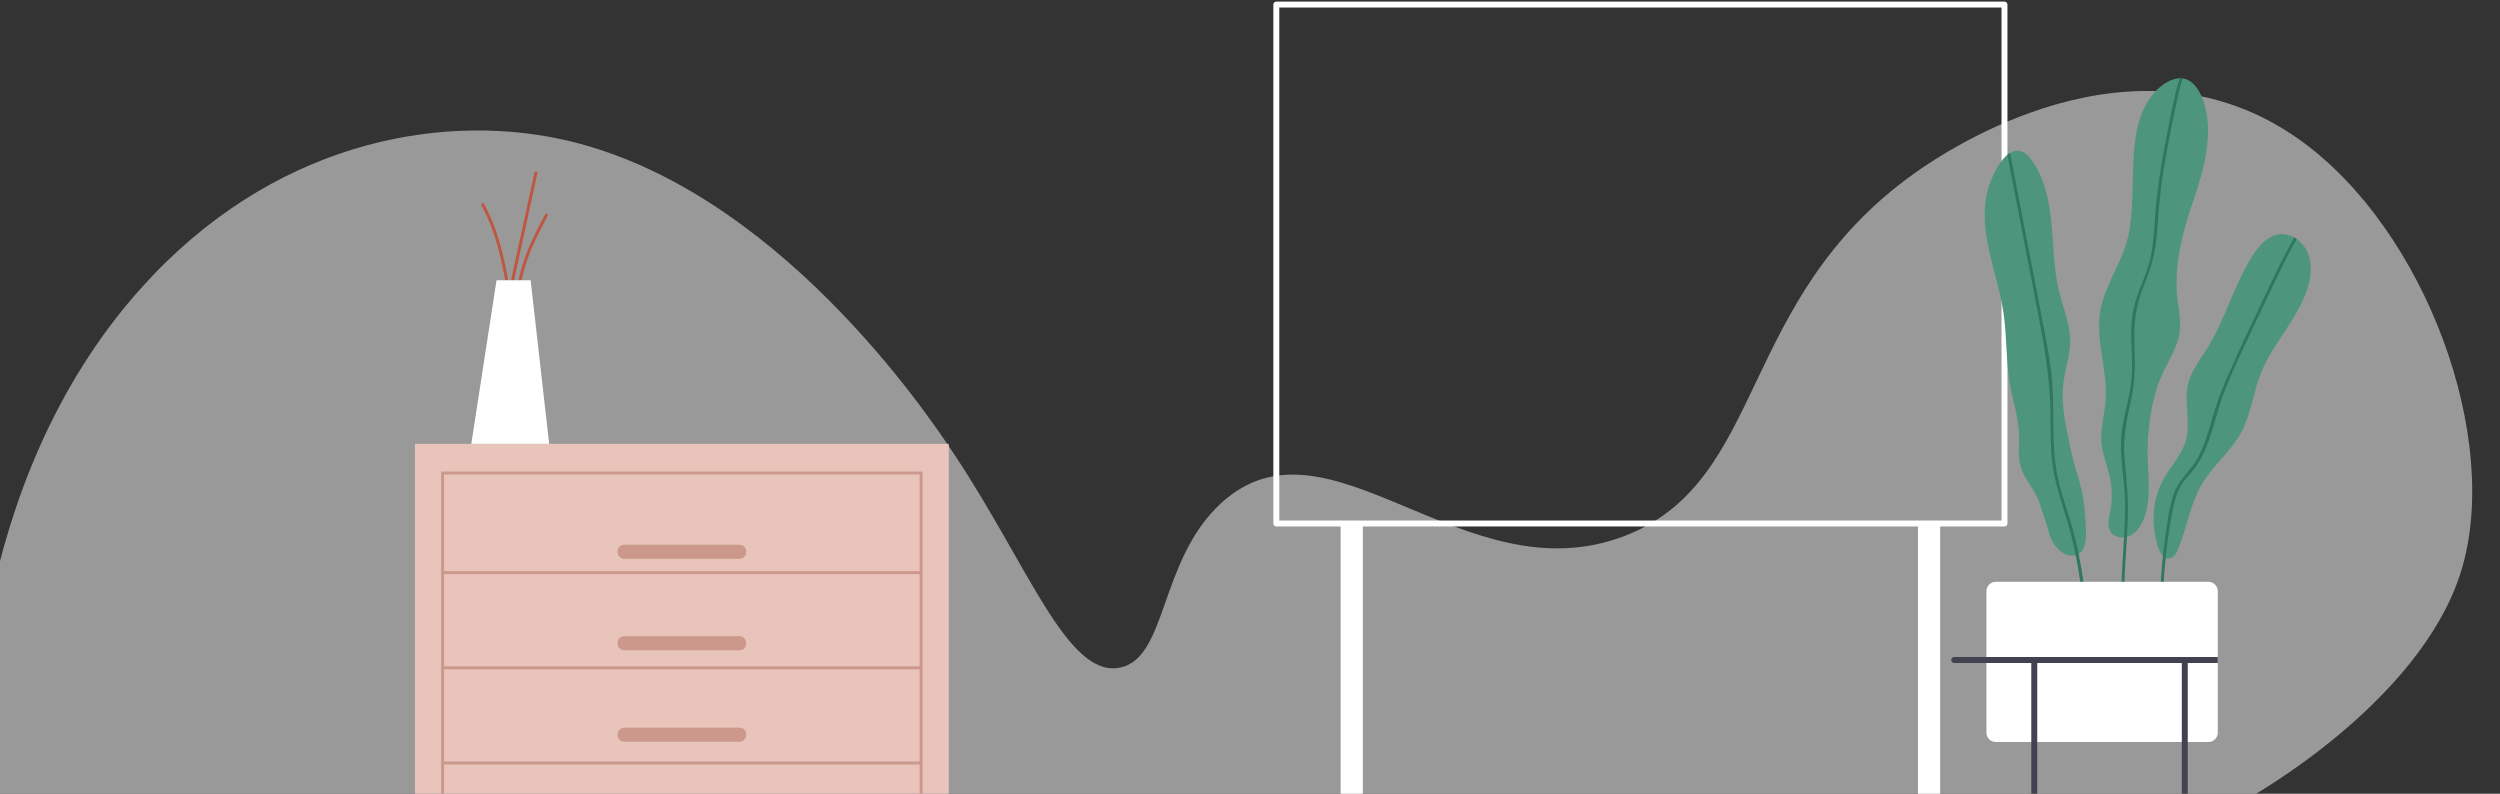
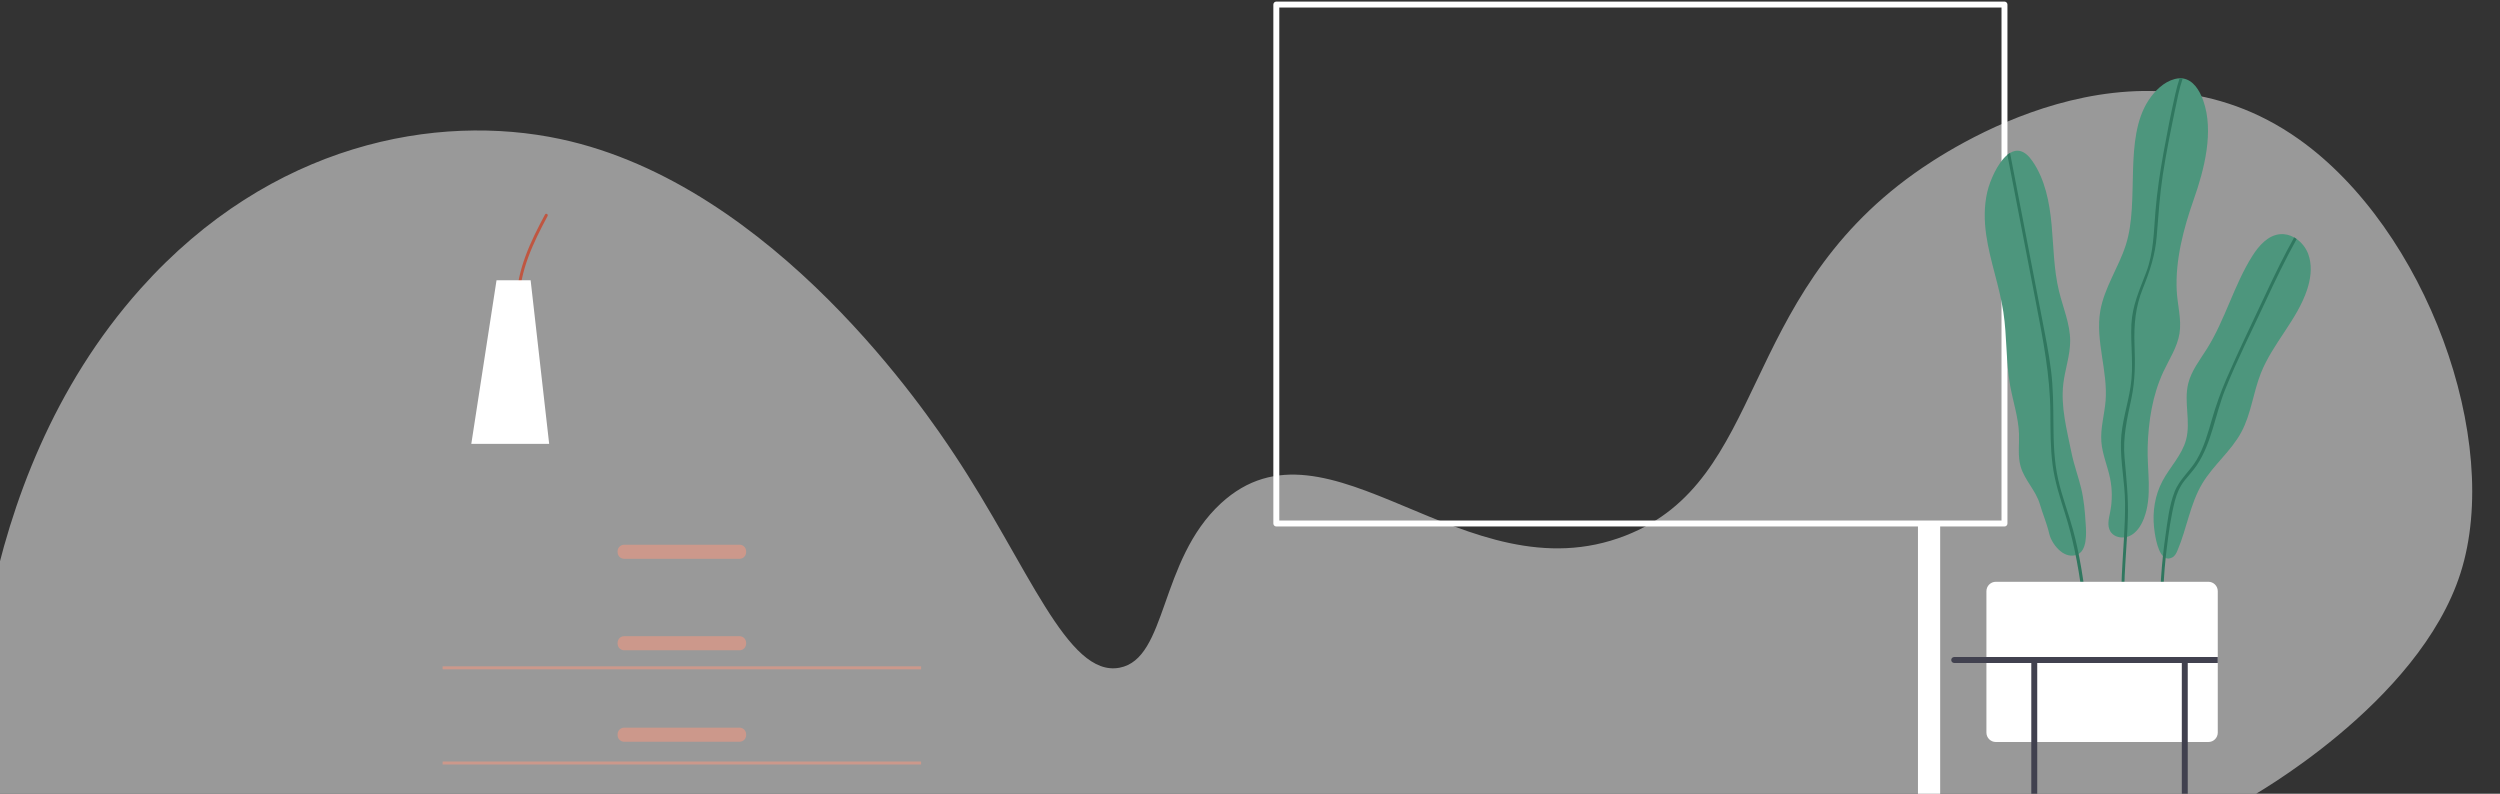
<svg xmlns="http://www.w3.org/2000/svg" width="1200" height="381" viewBox="0 0 1200 381" fill="none">
  <rect x="0" y="0" width="1200" height="381" fill="#333333" stroke="none" />
  <g opacity="0.5">
    <path d="M-13.149 383.112C-13.8 365.402 -16.894 232.863 67.557 138.481C130.082 68.598 209.777 54.081 269.039 66.751C372.061 88.78 446.009 199.976 457.932 217.906C493.668 271.641 512.264 325.292 537.407 320.501C560.403 316.116 556.284 269.068 585.997 241.647C637.65 193.979 703.144 287.234 780.261 257.08C848.183 230.52 833.702 143.967 918.873 83.234C934.14 72.347 1024.54 10.998 1103.35 66.751C1164.41 109.949 1201.39 211.328 1181.05 275.085C1161.01 337.896 1079.3 383.107 1079.3 383.112H-13.149Z" fill="white" />
  </g>
  <path d="M962.146 252.712H612.634C611.845 252.712 611.207 252.074 611.207 251.285V2.189C611.207 1.4 611.845 0.762 612.634 0.762H962.146C962.935 0.762 963.573 1.4 963.573 2.189V251.293C963.573 252.082 962.935 252.721 962.146 252.721V252.712ZM614.061 249.866H960.727V3.617H614.061V249.874V249.866Z" fill="white" />
-   <path d="M654.166 251.293H643.506V393.655H654.166V251.293Z" fill="white" />
  <path d="M920.619 393.655H931.279V251.293H920.619V393.655Z" fill="white" />
-   <path d="M455.411 213.045H199.166V393.663H455.411V213.045Z" fill="#E8C4BA" />
-   <path d="M211.742 226.329V393.655H213.169V227.748H441.429V393.655H442.856V226.329H211.742Z" fill="#CC988B" />
-   <path d="M442.133 274.167H212.455V275.594H442.133V274.167Z" fill="#CC988B" />
  <path d="M442.133 319.846H212.455V321.273H442.133V319.846Z" fill="#CC988B" />
  <path d="M442.133 365.525H212.455V366.953H442.133V365.525Z" fill="#CC988B" />
  <path d="M354.977 261.462H299.61C297.862 261.462 296.445 262.879 296.445 264.628V265.064C296.445 266.813 297.862 268.23 299.61 268.23H354.977C356.725 268.23 358.142 266.813 358.142 265.064V264.628C358.142 262.879 356.725 261.462 354.977 261.462Z" fill="#CC988B" />
  <path d="M354.977 305.37H299.61C297.862 305.37 296.445 306.787 296.445 308.535V308.972C296.445 310.72 297.862 312.138 299.61 312.138H354.977C356.725 312.138 358.142 310.72 358.142 308.972V308.535C358.142 306.787 356.725 305.37 354.977 305.37Z" fill="#CC988B" />
  <path d="M354.977 349.277H299.61C297.862 349.277 296.445 350.694 296.445 352.443V352.879C296.445 354.628 297.862 356.045 299.61 356.045H354.977C356.725 356.045 358.142 354.628 358.142 352.879V352.443C358.142 350.694 356.725 349.277 354.977 349.277Z" fill="#CC988B" />
  <path d="M261.61 102.961C254.592 116.044 247.978 129.806 247.877 144.963C247.877 145.878 249.296 145.878 249.304 144.963C249.405 130.066 255.952 116.547 262.844 103.683C263.28 102.877 262.046 102.155 261.618 102.961H261.61Z" fill="#BF5641" />
-   <path d="M256.573 82.75C252.552 101.181 248.532 119.612 244.519 138.052C242.194 124.147 239.155 110.325 232.323 97.847C231.886 97.041 230.652 97.763 231.097 98.57C238.417 111.946 241.321 126.901 243.705 141.814C243.487 142.805 243.277 143.795 243.059 144.786C242.891 145.55 243.873 145.937 244.284 145.466C244.326 145.752 244.377 146.029 244.419 146.315C244.561 147.221 245.929 146.835 245.795 145.937C245.585 144.585 245.375 143.233 245.157 141.881C249.43 122.299 253.694 102.726 257.967 83.144C258.16 82.254 256.791 81.868 256.59 82.766L256.573 82.75Z" fill="#BF5641" />
  <path d="M238.333 134.525H254.701L263.599 213.045H226.229L238.333 134.525Z" fill="white" />
  <path d="M1108.51 123.735C1108.34 123.08 1108.14 122.425 1107.9 121.787C1106.82 118.999 1104.85 116.463 1102.4 114.734C1102.01 114.448 1101.62 114.205 1101.21 113.961C1099.14 112.811 1096.83 112.198 1094.44 112.408C1088.59 112.945 1084.22 117.95 1081.08 122.929C1072.28 136.902 1068.11 153.393 1059.34 167.391C1055.95 172.799 1051.83 177.971 1050.32 184.185C1048.19 192.926 1051.62 202.339 1049.33 211.03C1047.37 218.419 1041.6 224.121 1038 230.863C1034.34 237.74 1033.13 245.592 1033.96 253.292C1034.22 255.609 1035.21 263.788 1038.19 266.895C1038.59 267.306 1039.03 267.634 1039.5 267.852C1040.43 268.247 1041.51 268.205 1042.75 267.541C1043.96 266.886 1044.63 265.551 1045.17 264.283C1049.69 253.728 1051.22 241.914 1057.11 232.073C1062.43 223.197 1070.94 216.538 1075.83 207.436C1080.54 198.695 1081.54 188.425 1085.2 179.172C1090.84 164.914 1102.59 153.595 1107.41 139.043C1109.03 134.131 1109.8 128.715 1108.51 123.752V123.735Z" fill="#4D967D" />
  <path d="M1102.41 114.734C1096.95 124.491 1092.14 134.601 1087.42 144.736C1080.9 158.734 1073.85 172.631 1068.09 186.964C1063.3 198.854 1061.68 212.583 1054.44 223.348C1052.7 225.943 1050.53 228.16 1048.61 230.611C1046.32 233.542 1044.89 236.766 1043.95 240.369C1042.05 247.8 1040.98 255.55 1040.05 263.158C1039.85 264.728 1039.68 266.29 1039.51 267.86C1038.14 281.237 1037.85 294.705 1038.51 308.115C1038.57 309.031 1037.15 309.031 1037.09 308.115C1036.39 294.361 1036.74 280.59 1038.2 266.903C1038.52 263.788 1038.93 260.664 1039.36 257.549C1040.39 250.453 1041.18 242.728 1043.82 236.002C1046.15 230.074 1051.25 226.077 1054.42 220.661C1057.98 214.607 1059.84 207.755 1061.79 201.063C1063.7 194.555 1065.94 188.215 1068.62 181.993C1074.68 168.021 1081.37 154.283 1087.83 140.479C1092.03 131.511 1096.36 122.593 1101.2 113.961C1101.61 114.205 1102.02 114.448 1102.39 114.734H1102.41Z" fill="#30775F" />
  <path d="M1057.57 48.305C1055.71 43.083 1052.58 38.321 1047.71 37.65C1047.24 37.583 1046.75 37.549 1046.24 37.583C1045.49 37.599 1044.71 37.709 1043.88 37.927C1038.56 39.321 1034.22 43.679 1031.3 48.138C1019.23 66.594 1027.13 96.588 1020.4 117.572C1016.92 128.437 1009.99 138.153 1008.11 149.396C1005.74 163.579 1011.79 177.979 1010.69 192.321C1010.17 198.93 1008.15 205.437 1008.65 212.046C1009.1 218.016 1011.61 223.625 1012.82 229.503C1013.92 234.818 1013.94 240.352 1012.89 245.692C1012.26 248.808 1011.33 252.259 1012.93 255.004C1014.22 257.23 1016.91 258.195 1019.52 257.969C1020 257.943 1020.47 257.851 1020.94 257.708C1021.47 257.591 1021.98 257.398 1022.46 257.154C1025.67 255.559 1027.73 252.284 1029.04 248.95C1033.24 238.253 1030.56 225.951 1030.88 214.598C1031.23 202.28 1033.17 189.693 1038.41 178.441C1041.23 172.404 1045.1 166.66 1046.16 160.069C1047.23 153.292 1045.18 146.44 1044.83 139.589C1044.09 124.818 1048.13 109.553 1053 95.74C1058.03 81.44 1062.82 63.143 1057.56 48.289L1057.57 48.305Z" fill="#4D967D" />
  <path d="M1047.7 37.65C1046.04 42.545 1045.04 47.734 1044 52.773C1041.85 63.109 1039.76 73.463 1038.15 83.9C1036.66 93.699 1036.03 103.499 1035.23 113.348C1034.52 122.333 1031.96 130.083 1028.6 138.38C1024.97 147.305 1024.22 155.98 1024.57 165.535C1024.9 174.268 1024.9 182.598 1023.09 191.18C1021.05 200.777 1018.9 209.838 1019.79 219.729C1020.63 229.344 1021.66 238.698 1021.37 248.371C1021.29 251.478 1021.13 254.593 1020.96 257.7C1020.02 274.007 1018.36 290.314 1021.08 306.545C1021.22 307.444 1019.85 307.83 1019.69 306.915C1016.99 290.624 1018.61 274.301 1019.53 257.952C1019.84 252.494 1020.07 247.028 1020.03 241.561C1019.96 231.737 1017.81 221.996 1018.05 212.18C1018.28 203.154 1021.28 194.538 1022.67 185.679C1024.25 175.696 1022.61 165.703 1023.07 155.686C1023.51 146.667 1026.97 139.135 1030.13 130.847C1033.75 121.359 1033.79 111.434 1034.61 101.458C1035.39 92.02 1036.8 82.632 1038.48 73.32C1040.18 63.924 1042.01 54.519 1044.13 45.19C1044.72 42.596 1045.38 40.051 1046.22 37.557C1046.71 37.532 1047.22 37.557 1047.69 37.625L1047.7 37.65Z" fill="#30775F" />
  <path d="M1001.14 251.738C1001.14 251.604 1001.13 251.478 1001.12 251.352C1000.78 245.718 1000.3 239.899 998.97 234.415C997.568 228.655 995.478 223.071 994.303 217.26C992.095 206.319 989.082 195.244 990.391 184.168C991.205 177.308 993.665 170.641 993.682 163.73C993.698 155.543 990.282 147.793 988.343 139.832C985.783 129.378 985.749 118.512 984.759 107.79C983.76 97.083 981.645 86.1 975.509 77.258C971.79 71.901 968.088 71.431 964.831 73.412C964.386 73.656 963.967 73.967 963.547 74.311C958.779 78.199 955.103 86.94 953.911 92.07C952.316 98.864 952.391 106.026 953.399 112.886C955.203 125.364 959.736 137.313 961.616 149.774C963.396 161.522 962.783 173.571 964.907 185.26C966.292 192.934 968.852 200.441 969.121 208.234C969.305 213.507 968.441 218.915 969.918 223.986C971.798 230.452 977.204 235.44 979.101 241.905C980.486 246.65 982.484 251.234 983.6 256.054C984.331 259.212 986.438 262.394 988.897 264.468C991.214 266.425 994.387 267.449 997.258 266.131C1001.84 264.015 1001.42 256.113 1001.16 251.755L1001.14 251.738Z" fill="#4D967D" />
  <path d="M1003.08 304.95C1003.18 305.865 1001.76 305.848 1001.65 304.95C1000.23 291.246 998.683 277.609 995.846 264.208C994.604 258.355 993.126 252.528 991.305 246.776C988.845 238.983 986.293 231.266 985.244 223.138C984.161 214.825 984.245 206.42 984.178 198.048C984.035 180.087 980.661 162.899 977.261 145.332C972.695 121.661 968.12 97.982 963.537 74.311C963.948 73.967 964.377 73.656 964.821 73.412C966.475 81.986 968.12 90.559 969.791 99.132C973.182 116.715 976.582 134.307 979.981 151.899C981.618 160.43 983.397 168.944 984.463 177.56C985.563 186.175 985.572 194.832 985.647 203.506C985.714 212.474 985.958 221.492 987.955 230.267C989.836 238.597 992.967 246.574 995.174 254.803C995.854 257.356 996.484 259.9 997.038 262.461C1000.11 276.442 1001.6 290.725 1003.09 304.958L1003.08 304.95Z" fill="#30775F" />
  <path d="M1064.53 283.772V351.645C1064.53 354.139 1062.52 356.162 1060.03 356.162H957.998C955.505 356.162 953.482 354.139 953.482 351.645V283.772C953.482 281.279 955.505 279.255 957.998 279.255H1060.03C1062.52 279.255 1064.53 281.279 1064.53 283.772Z" fill="white" />
  <path d="M1064.53 315.379V318.225H938.013C937.232 318.225 936.586 317.595 936.586 316.798C936.586 316 937.224 315.37 938.013 315.37H1064.53V315.379Z" fill="#41414F" />
  <path d="M1050.12 393.663V316.806C1050.12 316.017 1049.49 315.378 1048.7 315.378C1047.91 315.378 1047.27 316.017 1047.27 316.806V393.663H1050.12H1050.12Z" fill="#41414F" />
  <path d="M977.875 393.663V316.806C977.875 316.017 977.238 315.378 976.448 315.378C975.659 315.378 975.021 316.017 975.021 316.806V393.663H977.867H977.875Z" fill="#41414F" />
</svg>